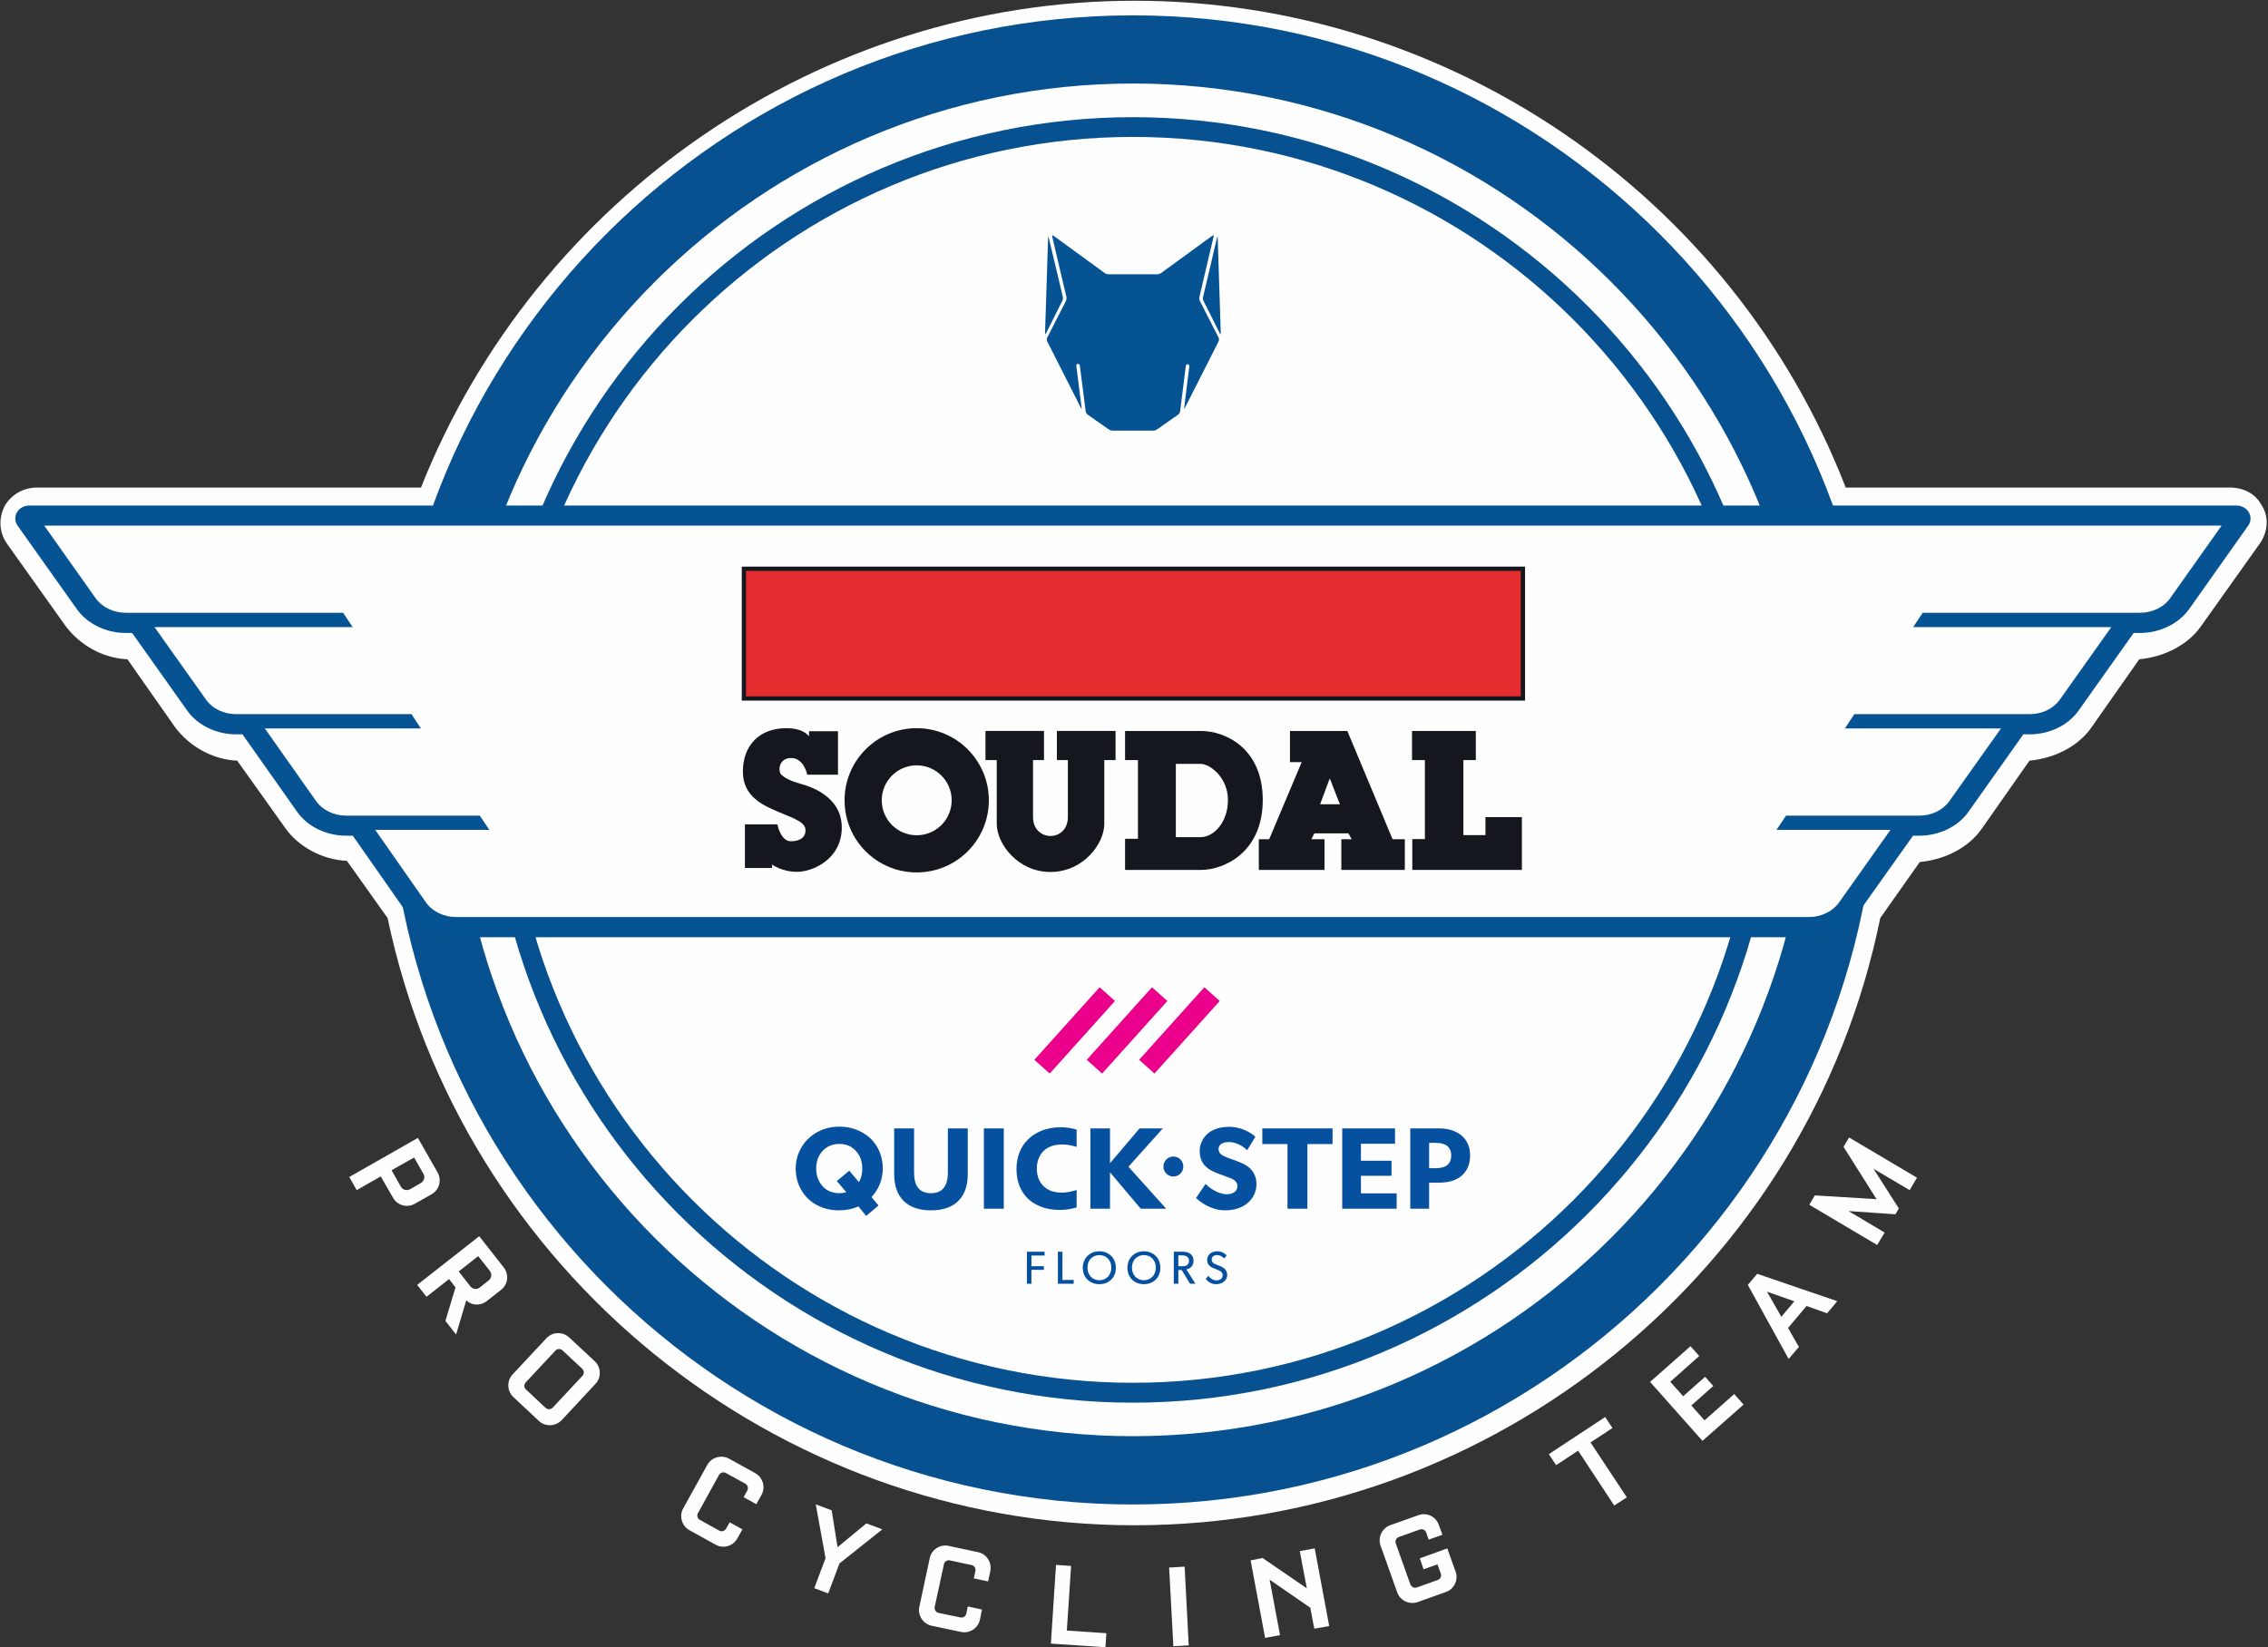
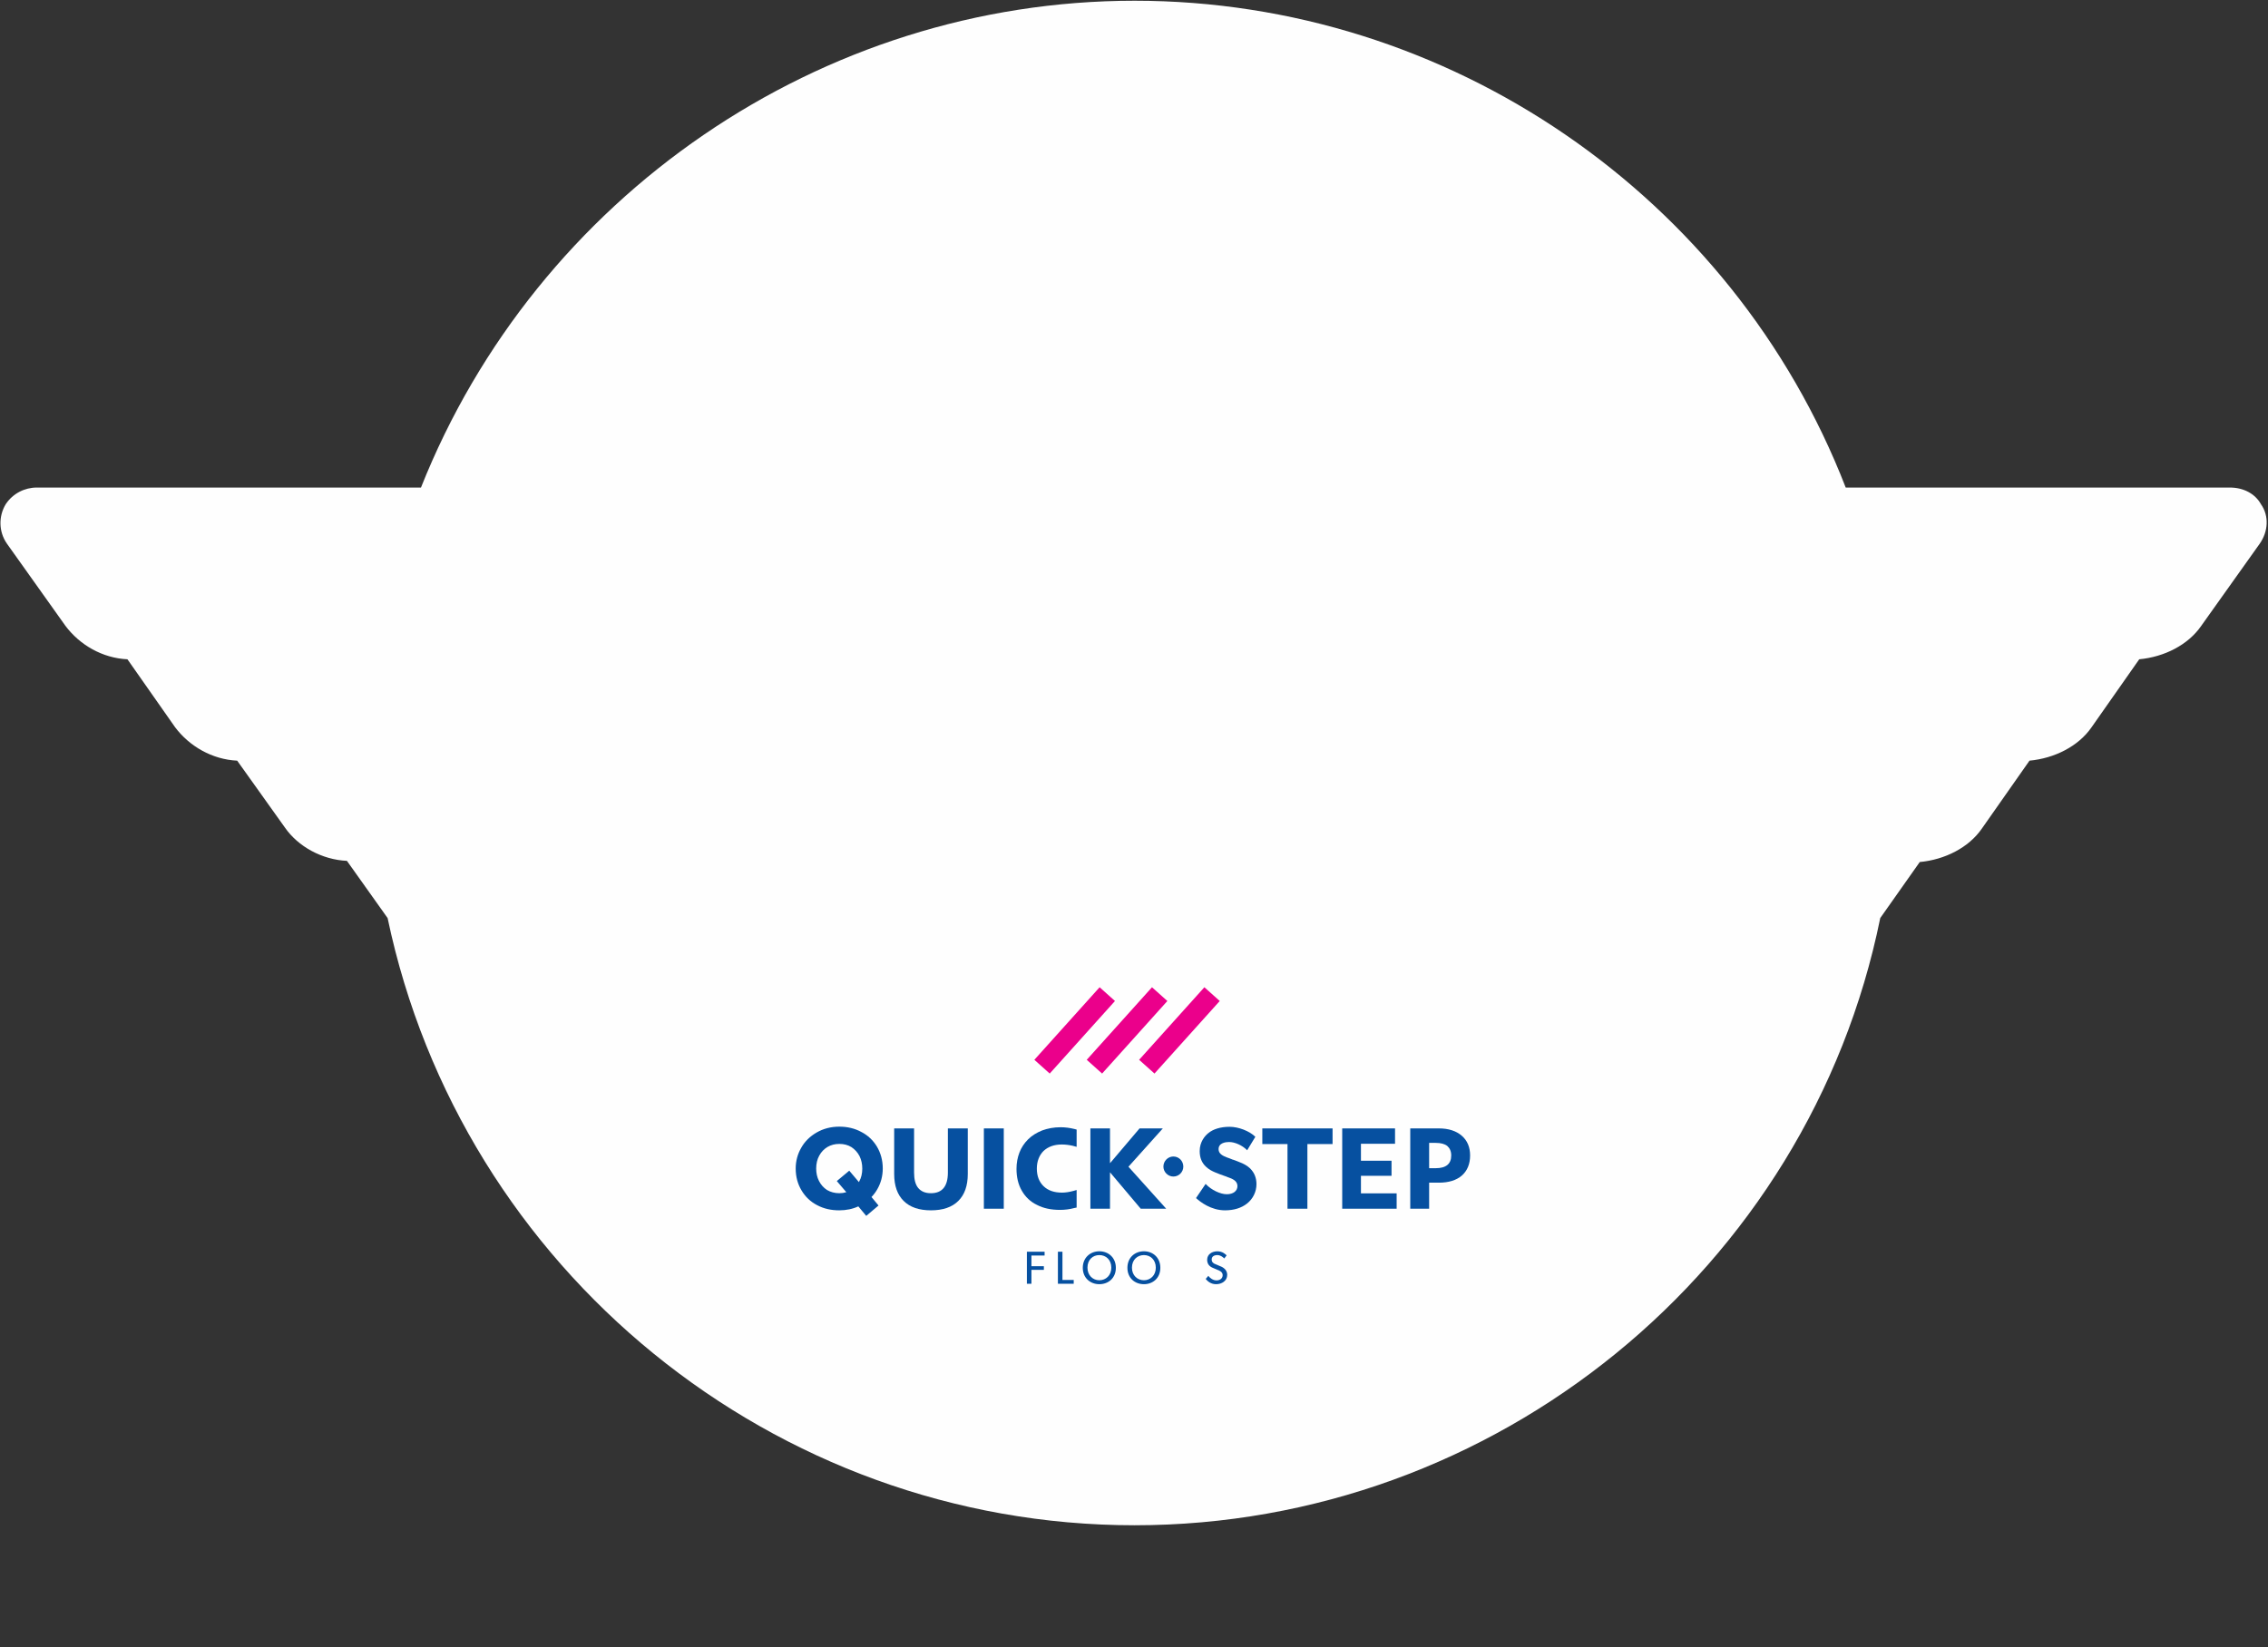
<svg xmlns="http://www.w3.org/2000/svg" version="1.2" viewBox="0 0 1550 1126" width="1550" height="1126">
  <rect x="0" y="0" width="1550" height="1126" fill="#333333" stroke="none" />
  <title>SOQS24_logo_outline-ai</title>
  <defs>
    <clipPath clipPathUnits="userSpaceOnUse" id="cp1">
-       <path d="m9.91 1126.07h1528.7v-1115.61h-1528.7z" />
-     </clipPath>
+       </clipPath>
  </defs>
  <style>
		.s0 { fill: #fefefe } 
		.s1 { fill: #075191 } 
		.s2 { fill: #055393 } 
		.s3 { fill: #e52c2e } 
		.s4 { fill: none;stroke: #14171d;stroke-width: 2.9 } 
		.s5 { fill: #14171d } 
		.s6 { fill: #0650a0 } 
		.s7 { fill: #eb008b } 
	</style>
  <g id="Layer 1">
    <g id="&lt;Group&gt;">
      <g id="&lt;Group&gt;">
        <path id="&lt;Compound Path&gt;" class="s0" d="m775.4 1042.7c-246.3 0-460-174.5-510.5-415.1l-27.8-39.1c-17.1-0.8-33.4-9.8-42.4-22.8l-32.6-45.7c-17.1-0.8-32.6-9.8-42.4-22.8l-32.6-46.5c-17.1-0.8-32.6-9.8-42.4-22.9l-40-56.2c-5.7-8.2-5.7-18.8-0.8-26.9 4.9-7.4 13-11.4 21.2-11.4h262.6c79.1-199 273.2-332.8 487.7-332.8 214.4 0 408.5 133 486 332.8h262.6c9 0 17.1 4 21.2 11.4 5.7 8.1 4.9 18.7-0.8 26.9l-40 56.2c-9 13.1-25.3 21.3-42.4 22.9l-32.6 46.5c-9 13-25.3 21.2-42.4 22.8l-32.6 46.5c-9 13-25.3 21.2-42.4 22.8l-27 38.3c-48.9 240.6-263.4 415.1-509.6 415.1z" />
      </g>
      <g id="&lt;Group&gt;">
        <g id="&lt;Clip Group&gt;" clip-path="url(#cp1)">
          <path id="&lt;Compound Path&gt;" fill-rule="evenodd" class="s0" d="m285.6 777.9l13.4 23.5c3.1 5.4 1.2 12-4 15l-11.5 6.5c-5.2 3-11.9 1.2-14.9-4.1l-8.4-14.6-16.4 9.4-5.1-9zm-11.6 33.4c1.3 2.3 4.2 2.8 6.2 1.7l7.5-4.3c2-1.2 3-3.9 1.7-6.2l-6.4-11.2-15.4 8.7z" />
          <path id="&lt;Compound Path&gt;" fill-rule="evenodd" class="s0" d="m327.5 845.1l16.8 21.4c3.7 4.7 2.9 11.6-1.9 15.3l-9.8 7.7c-4.1 3.2-9.7 3.1-13.4-0.1l-0.5-0.6-7 23.5-7.3-9.3 6.9-22.9-4.4-5.7-15.4 12.1-6.4-8.1zm-6.1 34.2c1.7 2.2 4.5 2.4 6.4 0.9l6.2-4.9c1.9-1.5 2.4-4.3 0.8-6.5l-8-10.1-13.3 10.5z" />
          <path id="&lt;Compound Path&gt;" fill-rule="evenodd" class="s0" d="m406.5 930.6c4.3 4.1 4.6 11.1 0.5 15.4l-23.2 24.9c-4.1 4.3-11.1 4.6-15.5 0.5l-17.4-16.3c-4.4-4.1-4.7-11.1-0.6-15.5l23.2-24.8c4.1-4.4 11.1-4.6 15.5-0.5zm-22-7.4c-1.4-1.4-3.6-1.3-4.9 0.1l-20.3 21.7c-1.3 1.4-1.3 3.6 0.2 4.9l13.3 12.5c1.5 1.4 3.7 1.2 4.9-0.1l20.4-21.8c1.2-1.3 1.2-3.5-0.3-4.9z" />
          <path id="&lt;Path&gt;" class="s0" d="m483.4 1001.4c2.9-5.2 9.6-7.1 14.9-4.2l17.9 9.9c5.3 3 7.1 9.7 4.2 14.9l-3.5 6.3-8.7-4.8 2.5-4.5c0.9-1.6 0.4-3.7-1.3-4.7l-13.3-7.3c-1.7-1-3.8-0.3-4.7 1.3l-14.4 26.1c-0.9 1.5-0.4 3.7 1.3 4.6l13.3 7.4c1.7 0.9 3.8 0.2 4.6-1.4l2.5-4.3 8.7 4.8-3.5 6.2c-2.9 5.3-9.5 7.2-14.8 4.3l-17.9-9.9c-5.3-3-7.2-9.7-4.3-14.9z" />
          <path id="&lt;Path&gt;" class="s0" d="m557.5 1028.4l10.9 4.1 4 25.2 19.7-16.3 10.9 4.1-29.3 23.3-7.7 20.5-9.5-3.6 7.7-20.5z" />
          <path id="&lt;Path&gt;" class="s0" d="m635.4 1065.2c1.2-5.9 7.1-9.7 13-8.4l20 4.3c5.9 1.2 9.6 7.1 8.4 12.9l-1.5 7.1-9.8-2.1 1.1-5c0.4-1.8-0.7-3.7-2.6-4.1l-14.9-3.2c-1.8-0.4-3.7 0.9-4 2.7l-6.3 29.1c-0.4 1.8 0.8 3.7 2.6 4.1l14.9 3.1c1.9 0.5 3.7-0.8 4.1-2.6l1-4.9 9.7 2.1-1.4 7c-1.3 5.8-7.1 9.6-13 8.3l-20-4.2c-5.9-1.3-9.7-7.2-8.4-13z" />
          <path id="&lt;Path&gt;" class="s0" d="m718.2 1123.6l3.5-53.8 10.3 0.7-2.9 44.2 27 1.8-0.6 9.6z" />
          <path id="&lt;Path&gt;" class="s0" d="m799 1071.6l10.6-0.6 2.8 53.8-10.5 0.6z" />
          <path id="&lt;Path&gt;" class="s0" d="m854.7 1066.7l8.2-1.6 30.2 20.7-4.8-25.4 10.2-1.9 9.9 53.1-10.2 1.8-2.7-14.3-27.8-19.2 7.1 37.9-10.2 1.9z" />
-           <path id="&lt;Path&gt;" class="s0" d="m943.5 1056.6c-2-5.6 1-11.9 6.7-14l19.2-6.8c5.7-2.1 11.9 0.9 13.9 6.6l2.5 6.8-9.4 3.3-1.7-4.8c-0.6-1.7-2.5-2.8-4.4-2.1l-14.3 5.1c-1.8 0.7-2.7 2.7-2.1 4.4l10 28.1c0.7 1.6 2.6 2.7 4.4 2l14.3-5.1c1.9-0.7 2.7-2.7 2.1-4.3l-2.3-6.4-9.5 3.4-2.6-7.5 18.8-6.8 5.7 15.9c2 5.6-0.9 11.9-6.6 13.9l-19.3 6.9c-5.7 2-12-1-14-6.6z" />
          <path id="&lt;Path&gt;" class="s0" d="m1058.5 994.1l38.5-25.4 5 7.5-15 9.9 24.8 37.5-8.6 5.6-24.7-37.5-15 9.9z" />
          <path id="&lt;Path&gt;" class="s0" d="m1127.7 944.7l27.6-24.4 6 6.7-19.8 17.6 8.8 9.9 15-13.3 5.6 6.3-15 13.3 9 10.2 20.3-18 6.4 7.2-28.1 24.8z" />
          <path id="&lt;Compound Path&gt;" fill-rule="evenodd" class="s0" d="m1194.5 878.4l6.4-7.6 54.7 18.7-6.9 8.3-14.1-5-12.6 15 7.4 13-7 8.2zm31.8 11.2l-18.7-6.6 9.8 17.2z" />
          <path id="&lt;Path&gt;" class="s0" d="m1236.5 823.6l3.8-6.4 42.2 2.6-22.6-35.8 3.8-6.4 46.4 27.5-5 8.5-24.7-14.6 17.3 27.1-2.3 4-32.1-2.2 24.7 14.7-5.1 8.5z" />
          <path id="&lt;Path&gt;" class="s0" d="m288.6 519.5c0 268.2 217.4 485.6 485.7 485.6 268.2 0 485.6-217.4 485.6-485.6 0-268.3-217.4-485.7-485.6-485.7-268.3 0-485.7 217.4-485.7 485.7z" />
          <path id="&lt;Compound Path&gt;" fill-rule="evenodd" class="s1" d="m774.3 1028.5c-280.7 0-509-228.4-509-509 0-280.7 228.3-509 509-509 280.6 0 509 228.3 509 509 0 280.6-228.4 509-509 509zm0-971.4c-255 0-462.4 207.4-462.4 462.4 0 254.9 207.4 462.3 462.4 462.3 254.9 0 462.3-207.4 462.3-462.3 0-255-207.4-462.4-462.3-462.4z" />
          <path id="&lt;Compound Path&gt;" fill-rule="evenodd" class="s1" d="m774.3 958.9c-242.3 0-439.4-197.2-439.4-439.4 0-242.3 197.1-439.4 439.4-439.4 242.2 0 439.4 197.1 439.4 439.4 0 242.2-197.2 439.4-439.4 439.4zm0-865.3c-234.9 0-425.9 191.1-425.9 425.9 0 234.8 191 425.8 425.9 425.8 234.8 0 425.8-191 425.8-425.8 0-234.8-191-425.9-425.8-425.9z" />
          <path id="&lt;Compound Path&gt;" fill-rule="evenodd" class="s2" d="m1533.4 352.1c1 1.5 0.9 3.4-0.1 4.9l-40.5 57.1c-6.4 9-17.9 14.6-30.2 14.6h-6.4l-38.8 54.7c-6.4 9-18 14.6-30.2 14.6h-6.5l-38.8 54.8c-6.4 8.9-17.9 14.5-30.2 14.5h-6.4l-38.8 54.8c-6.4 9-18 14.6-30.2 14.6h-924.6c-12.3 0-23.9-5.7-30.3-14.8l-38.2-54.6h-6.6c-12.3 0-23.9-5.6-30.3-14.6l-38.5-54.7h-6.5c-12.2 0-23.8-5.6-30.1-14.6l-38.9-54.7h-6.4c-12.2 0-23.8-5.6-30.2-14.6l-40.5-57.1c-1-1.5-1.1-3.4-0.1-4.9 1-1.6 2.9-2.5 5-2.5h1508.3c2.1 0 4 0.9 5 2.5zm-15.1 7.2h-1488.1l35.2 49.7c4.3 6.1 12.2 9.9 20.5 9.9h148.6l6.5 9.8h-135.4l35.2 49.6c4.4 6.1 12.2 9.9 20.5 9.9h119.9l6.5 9.8h-106.7l35 49.6c4.4 6.2 12.2 10 20.6 10h91.3l6.5 9.7h-78l34.7 49.6c4.3 6.2 12.2 10 20.6 10h924.6c8.3 0 16.2-3.8 20.5-9.9l35.2-49.7h-77.9l6.5-9.7h91.1c8.4 0 16.2-3.8 20.5-9.9l35.3-49.7h-106.7l6.5-9.8h119.9c8.3 0 16.1-3.8 20.5-9.9l35.2-49.6h-135.4l6.5-9.8h148.6c8.3 0 16.2-3.8 20.5-9.9z" />
          <path id="&lt;Compound Path&gt;" fill-rule="evenodd" class="s2" d="m1236.3 640.7h-924.6c-13.6 0-26.5-6.3-33.6-16.5l-37-52.9h-4.5c-13.6 0-26.4-6.2-33.5-16.3l-37.4-53h-4.4c-13.5 0-26.3-6.2-33.4-16.3l-37.6-53h-4.4c-13.5 0-26.3-6.3-33.4-16.3l-40.5-57.1c-2-2.8-2.1-6.5-0.2-9.4 1.7-2.7 4.9-4.3 8.3-4.3h1508.3c3.4 0 6.6 1.6 8.3 4.3 1.9 2.9 1.8 6.6-0.2 9.4l-40.4 57.1c-7.2 10-20 16.3-33.5 16.3h-4.4l-37.6 53c-7.1 10.1-19.9 16.3-33.4 16.3h-4.4l-37.6 53.1c-7.1 10-20 16.2-33.5 16.2h-4.3l-37.7 53.1c-7.1 10-19.9 16.3-33.4 16.3zm-1216.2-287.1c-0.8 0-1.4 0.3-1.6 0.6l40.5 57.6c5.6 7.9 15.9 12.9 26.9 12.9h8.5l40 56.4c5.6 8 16 12.9 26.9 12.9h8.5l39.8 56.4c5.6 8 16 12.9 27 12.9h8.7l39.4 56.3c5.6 8.1 16 13.1 27 13.1h924.6c11 0 21.3-5 26.9-12.9l40-56.5h8.5c11 0 21.3-4.9 27-12.9l40-56.4h8.5c10.9 0 21.3-4.9 26.9-12.9l40-56.4h8.5c11 0 21.3-5 26.9-12.9l40.5-57.1c-0.2-0.8-0.8-1.1-1.6-1.1zm1216.3 277.3h-924.7c-9.6 0-18.7-4.5-23.8-11.7l-39.1-55.9h78.2l-1.2-1.7h-89.2c-9.6 0-18.7-4.5-23.8-11.7l-39.4-55.9h106.9l-1.2-1.8h-117.7c-9.6 0-18.7-4.4-23.8-11.5l-39.7-56h135.7l-1.2-1.8h-146.4c-9.6 0-18.7-4.4-23.8-11.6l-39.7-56h1503.6l-39.7 56c-5.1 7.2-14.2 11.6-23.8 11.6h-146.4l-1.2 1.8h135.7l-39.7 55.9c-5.1 7.2-14.2 11.6-23.8 11.6h-117.7l-1.2 1.8h106.9l-39.6 56c-5.1 7.1-14.2 11.6-23.8 11.6h-89l-1.2 1.7h78.2l-39.7 56c-5 7.2-14.2 11.6-23.7 11.6zm-972.3-59.6l30.3 43.3c3.6 5.1 10.3 8.3 17.3 8.3h924.7c7 0 13.6-3.1 17.2-8.2l30.7-43.4h-77.7l12-17.7h93.2c7 0 13.6-3.2 17.2-8.2l30.8-43.4h-106.5l12-17.8h121.9c7.1 0 13.7-3.1 17.3-8.2l30.7-43.3h-135.2l12-17.8h150.6c7.1 0 13.7-3.1 17.3-8.2l30.8-43.4h-1472.7l30.7 43.4c3.6 5.1 10.2 8.2 17.3 8.2h150.7l11.9 17.8h-135.2l30.7 43.3c3.6 5.1 10.3 8.2 17.3 8.2h121.9l12 17.8h-106.5l30.6 43.3c3.5 5.1 10.2 8.3 17.2 8.3h93.4l12 17.7z" />
          <path id="&lt;Path&gt;" class="s2" d="m716.3 162.4c0.1-0.8 0.2-0.8 0.4-0.1l9.7 40.8c0.1 0.7 0 1.9-0.4 2.6l-11.2 22.3c-0.3 0.7-0.6 0.6-0.6-0.2z" />
          <path id="&lt;Path&gt;" class="s2" d="m832.2 162.4c-0.1-0.8-0.2-0.8-0.4-0.1l-9.6 40.8c-0.2 0.7-0.1 1.9 0.3 2.6l11.2 22.3c0.4 0.7 0.6 0.6 0.6-0.2z" />
          <path id="&lt;Path&gt;" class="s2" d="m773.1 187.5h-2.8-12.8c-0.8 0-1.9-0.4-2.6-0.9l-35-25.5c-0.6-0.4-1-0.2-0.8 0.6l9.7 41.3c0.2 0.8 0 2-0.3 2.7l-12.8 25.1c-0.4 0.7-0.4 1.9 0 2.6l23.1 45.6c0.3 0.7 0.5 0.6 0.4-0.2l-3.6-28.5c-0.1-0.8 0.3-1.5 1-1.6 0.6-0.1 1.3 0.5 1.4 1.3l4 31.3c0.2 0.8 0.8 1.8 1.4 2.2l14.4 10.1c0.7 0.5 1.8 0.8 2.6 0.8h12.5 1.4 1.3 12.5c0.8 0 2-0.3 2.6-0.8l14.4-10.1c0.6-0.4 1.3-1.4 1.4-2.2l3.9-31c0.1-0.8 0.7-1.4 1.4-1.3 0.6 0.1 1.1 0.8 1 1.6l-3.5 28.2c-0.1 0.8 0.1 0.9 0.4 0.2l23.1-45.6c0.4-0.7 0.4-1.9 0-2.6l-12.8-25.1c-0.3-0.7-0.5-1.9-0.3-2.7l9.7-41.3c0.2-0.8-0.2-1-0.8-0.6l-35 25.5c-0.7 0.5-1.8 0.9-2.6 0.9z" />
          <path id="&lt;Path&gt;" class="s0" d="m65.4 409c4.3 6.1 12.2 9.9 20.5 9.9h148.6l6.5 9.8h-135.4l35.2 49.6c4.4 6.2 12.2 9.9 20.5 9.9h119.9l6.5 9.8h-106.7l35 49.6c4.4 6.2 12.2 10 20.6 10h91.3l6.5 9.7h-78l34.7 49.6c4.3 6.2 12.2 10 20.6 10h91.6 742.3 90.7c8.3 0 16.2-3.8 20.5-9.9l35.2-49.7h-77.9l6.5-9.7h91.1c8.3 0 16.2-3.8 20.5-9.9l35.3-49.7h-106.7l6.5-9.8h119.9c8.3 0 16.1-3.7 20.5-9.9l35.2-49.6h-135.4l6.5-9.8h148.6c8.3 0 16.2-3.8 20.5-9.9l35.2-49.7h-1488.1z" />
          <path id="&lt;Path&gt;" class="s0" d="m518.3 617.3h554.7v-239.6h-554.7z" />
          <path id="&lt;Path&gt;" class="s3" d="m508.4 477.5h532.4v-88.7h-532.4z" />
          <path id="&lt;Path&gt;" class="s4" d="m508.4 477.5h532.4v-88.7h-532.4z" />
          <path id="&lt;Path&gt;" class="s5" d="m527.6 593.4h-18.5v-29.8h22.2c0 0 2.2 11.5 9.1 11.5 6.9 0 10.7-3.2 10-8.5-0.6-5.3-11.1-8.3-19.9-12.2-8.7-3.9-22.8-9.7-22.8-26.9 0-17.3 10.7-29.7 29.7-29.7 12.2 0 15.5 5.6 15.5 5.6v-3.5h19.8v29.7h-21c0 0-2.2-11.4-11-11.4-8.7 0-9.1 9.1-6.7 11.4 2.3 2.4 7.5 4.7 13 6.2 5.5 1.4 28.3 8.1 28.3 29.9 0 21.7-20 30.3-30.5 30.3-10.5 0-17.2-5-17.2-5z" />
          <path id="&lt;Compound Path&gt;" fill-rule="evenodd" class="s5" d="m675.8 547.1c0 27.3-22.1 49.3-49.3 49.3-27.3 0-49.3-22-49.3-49.3 0-27.2 22-49.3 49.3-49.3 27.2 0 49.3 22.1 49.3 49.3zm-25.4 0c0-13.2-10.7-23.9-23.9-23.9-13.2 0-23.9 10.7-23.9 23.9 0 13.2 10.7 23.9 23.9 23.9 13.2 0 23.9-10.7 23.9-23.9z" />
          <path id="&lt;Path&gt;" class="s5" d="m717.9 596.1c22.4 0 36.8-19.3 36.8-32.9v-43.6h7.7v-19.9h-40.1v19.9h7.5v39c0 8.4-5.8 12.9-11.9 12.9-6 0-11.9-4.5-11.9-12.9v-39h7.5v-19.9h-40v19.9h7.7v43.6c0 13.6 14.4 32.9 36.7 32.9z" />
          <path id="&lt;Compound Path&gt;" fill-rule="evenodd" class="s5" d="m863 546.9c0 35.3-25.8 47.8-42.5 47.8h-51.6v-21.3h8.8v-53.8h-8.8v-19.9h51.9c16.7 0 42.2 11.9 42.2 47.2zm-23.8 0c0-15.2-12.1-24.7-18.7-24.7h-16.9v50.1h16.9c9 0 18.7-10.1 18.7-25.4z" />
          <path id="&lt;Compound Path&gt;" fill-rule="evenodd" class="s5" d="m960.1 573.7v21h-43.4v-21h7.1l-2.3-4h-23.2l-2.1 4h9v21h-44.9v-21h7.1l22.2-52.7h-8v-21.3h39.2l30.9 74zm-44.4-23.9l-6.9-17.7-6.6 17.7z" />
          <path id="&lt;Path&gt;" class="s5" d="m965.2 573.6v21.1h74.9v-36.1h-24.9v12.3h-15.1v-51.3h8.5v-19.9h-43.6v19.9h8.8v54z" />
        </g>
        <g id="&lt;Group&gt;">
          <g id="&lt;Group&gt;">
            <path id="&lt;Compound Path&gt;" class="s6" d="m704.9 858.3v7.3h8.5v2.5h-8.5v9.5h-3.1v-21.9h12.1v2.6z" />
            <path id="&lt;Compound Path&gt;" class="s6" d="m723 877.6v-21.9h3.1v19.3h7.7v2.6z" />
            <path id="&lt;Compound Path&gt;" fill-rule="evenodd" class="s6" d="m751.3 877.9c-6.1 0-11.3-4.2-11.3-11.2 0-7 5.2-11.3 11.3-11.3 6.2 0 11.3 4.3 11.3 11.3 0 7-5.1 11.2-11.3 11.2zm0-19.9c-4.5 0-8.1 3.2-8.1 8.6 0 5.3 3.7 8.6 8.1 8.6 4.5 0 8.2-3.3 8.2-8.6 0-5.4-3.7-8.6-8.2-8.6z" />
            <path id="&lt;Compound Path&gt;" fill-rule="evenodd" class="s6" d="m781.8 877.9c-6.2 0-11.3-4.2-11.3-11.2 0-7 5.1-11.3 11.3-11.3 6.1 0 11.2 4.3 11.2 11.3 0 7-5.1 11.2-11.2 11.2zm0-19.9c-4.5 0-8.2 3.2-8.2 8.6 0 5.3 3.7 8.6 8.2 8.6 4.4 0 8.1-3.3 8.1-8.6 0-5.4-3.7-8.6-8.1-8.6z" />
-             <path id="&lt;Compound Path&gt;" fill-rule="evenodd" class="s6" d="m813.3 877.6l-5.7-9.4h-2.3v9.4h-3.1v-21.9h6.2c3.9 0 7.3 1.8 7.3 6.1 0 3.9-2.6 5.6-4.9 6l6.2 9.8zm-2.1-18.6c-1-0.7-2.2-0.8-3.7-0.8h-2.2v7.4h2.2c1.5 0 2.7 0 3.7-0.7 1-0.8 1.4-1.7 1.4-3 0-1.3-0.4-2.2-1.4-2.9z" />
            <path id="&lt;Compound Path&gt;" class="s6" d="m831.1 877.9c-3.9 0-6.1-2.4-7.1-3.6l1.8-2.1c1.1 1.5 3.2 3.1 5.6 3.1 2.3 0 4.2-1.3 4.2-3.6 0-2.3-2.4-3.2-3.5-3.6-1.2-0.5-2.7-1.1-3.5-1.5-2.3-1-3.6-2.8-3.6-5.4 0-3.9 3.5-5.8 7-5.8 3.6 0 5.7 2.2 6.3 2.8l-1.6 2.1c-1.1-1.1-2.7-2.3-4.8-2.3-2.2 0-3.8 1-3.8 3 0 2 1.4 2.8 2.8 3.3l4 1.7c2.2 1.1 3.8 2.9 3.8 5.5 0 4.2-3.8 6.4-7.6 6.4z" />
          </g>
          <g id="&lt;Group&gt;">
            <path id="&lt;Path&gt;" class="s7" d="m789 733.9l44.6-49.6-10.5-9.4-44.6 49.6z" />
            <path id="&lt;Path&gt;" class="s7" d="m753.2 733.9l44.6-49.6-10.5-9.4-44.6 49.6z" />
            <path id="&lt;Path&gt;" class="s7" d="m762 684.3l-10.5-9.4-44.6 49.6 10.5 9.4z" />
          </g>
          <path id="&lt;Compound Path&gt;" fill-rule="evenodd" class="s6" d="m599.5 813.1q-1.6 2.8-3.9 5.2l4.8 5.8-8.4 7.1-5.4-6.5c-3.9 1.8-8.3 2.7-13 2.7-5.6 0-10.6-1.1-15.1-3.5-4.5-2.3-8.1-5.7-10.7-10.1-2.6-4.3-4-9.3-4-15 0-5.1 1.3-9.9 3.8-14.2 2.4-4.3 6-7.8 10.5-10.4 4.5-2.6 9.7-4 15.5-4 5.5 0 10.6 1.2 15 3.6 4.5 2.3 8.1 5.7 10.7 10 2.6 4.4 4 9.4 4 15 0 5.2-1.3 10-3.8 14.3zm-12.5-5q0.1-0.2 0.2-0.4c1.4-2.5 2.1-5.5 2.1-8.8 0-3.1-0.6-6-1.9-8.6-1.3-2.5-3.2-4.6-5.5-6.1-2.4-1.5-5.2-2.2-8.3-2.2-3 0-5.7 0.7-8.1 2.1-2.3 1.4-4.2 3.3-5.6 5.9-1.4 2.5-2.1 5.5-2.1 8.8 0 3.1 0.6 6 1.9 8.5 1.3 2.6 3.2 4.7 5.5 6.2 2.4 1.4 5.2 2.2 8.4 2.2q2.5 0 4.8-0.7l-6.5-7.6 8.5-7.1z" />
          <path id="&lt;Path&gt;" class="s6" d="m647.8 801.6c0 9.4-3.9 14.1-11.6 14.1-3.8 0-6.7-1.2-8.7-3.6-1.9-2.3-2.8-5.9-2.8-10.5v-30.2h-13.6v31.2c0 8 2.2 14.2 6.5 18.4 4.3 4.3 10.6 6.4 18.6 6.4 8.1 0 14.4-2.1 18.7-6.4 4.3-4.2 6.5-10.4 6.5-18.4v-31.2h-13.6z" />
          <path id="&lt;Path&gt;" class="s6" d="m686 771.4h-13.6v54.9h13.6z" />
          <path id="&lt;Path&gt;" class="s6" d="m735.8 825.5v-12q-1.1 0.3-2.1 0.6c-2.9 0.8-5.5 1.2-7.9 1.2-5.3 0-9.5-1.4-12.6-4.4-3-2.9-4.6-6.9-4.6-12 0-5 1.6-9.1 4.6-12.1 3.1-2.9 7.3-4.4 12.4-4.4 2.5 0 5 0.3 7.6 0.9q1.3 0.3 2.6 0.7v-11.8q-0.8-0.2-1.5-0.4c-3.2-0.8-6.4-1.2-9.5-1.2-4.6 0-8.8 0.8-12.6 2.2-3.7 1.5-7 3.5-9.6 6.1-2.6 2.6-4.6 5.6-5.9 9-1.3 3.4-2 7.1-2 11.1 0 5.8 1.2 10.9 3.7 15.1 2.4 4.2 5.9 7.5 10.3 9.6 4.4 2.3 9.7 3.4 15.7 3.4 3.3 0 6.6-0.4 9.9-1.3q0.8-0.1 1.5-0.3z" />
          <path id="&lt;Path&gt;" class="s6" d="m794.7 771.4h-15.9l-20.2 23.8v-23.8h-13.4v54.9h13.4v-24.9l21 24.9h17.4l-25.8-28.7z" />
          <path id="&lt;Path&gt;" class="s6" d="m862.7 782.1h17.2v44.2h13.6v-44.2h17.2v-10.7h-48z" />
          <path id="&lt;Path&gt;" class="s6" d="m930.1 803.8h20.9v-10.3h-20.9v-11.6h23.3v-10.5h-36.1v54.9h37.2v-10.5h-24.4z" />
          <path id="&lt;Compound Path&gt;" fill-rule="evenodd" class="s6" d="m1004.7 789.9c0 5.8-1.9 10.4-5.6 13.7-3.8 3.3-9.1 4.9-15.8 4.9h-6.6v17.8h-12.9v-54.9h19.6c6.5 0 11.8 1.7 15.6 5 3.8 3.3 5.7 7.8 5.7 13.5zm-12.9 0c0-2.9-1-5-2.7-6.5-1.8-1.4-4.4-2.1-7.9-2.1h-4.5v17.3h4.5c7 0 10.6-2.9 10.6-8.7z" />
          <path id="&lt;Path&gt;" class="s6" d="m854.3 798.7c-1.8-1.7-4.3-3.2-7.6-4.4-0.9-0.4-2.4-0.9-3.9-1.5h-0.2c-1.4-0.6-3-1.2-4.2-1.6-2.8-1.1-5.6-2.5-5.6-5.6 0-4.4 5-4.9 7.2-4.9 3.9 0 8.9 2.2 12.2 5.5l0.1 0.2 5.6-9.2v-0.1c-4-3.9-11.4-6.8-17.6-6.8-6.1 0-11.3 1.6-14.6 4.4-2.2 1.8-5.8 5.8-5.8 12.2 0 4.5 1.4 8 4.3 10.7 2.1 2 4.5 3.1 5.9 3.7l0.7 0.3c1.4 0.6 4.3 1.7 6.1 2.3l0.6 0.2q0.9 0.4 1.7 0.7h0.1c2.6 0.9 6.4 2.3 6.4 6 0 3.4-2.9 5.6-7.3 5.6-4.4 0-10.5-2.9-14.3-6.9l-0.2-0.1-6.5 9.6 0.1 0.1c2.7 2.5 10.1 8.3 19.7 8.3 6.1 0 11.2-1.6 15-4.6 4.1-3.2 6.5-8.1 6.5-13.3 0-4.2-1.4-7.8-4.3-10.7z" />
          <path id="&lt;Path&gt;" class="s6" d="m808.7 797.5c0-3.8-3-6.9-6.8-6.9-3.7 0-6.8 3.1-6.8 6.9 0 3.7 3.1 6.8 6.8 6.8 3.8 0 6.8-3.1 6.8-6.8z" />
        </g>
      </g>
    </g>
  </g>
</svg>